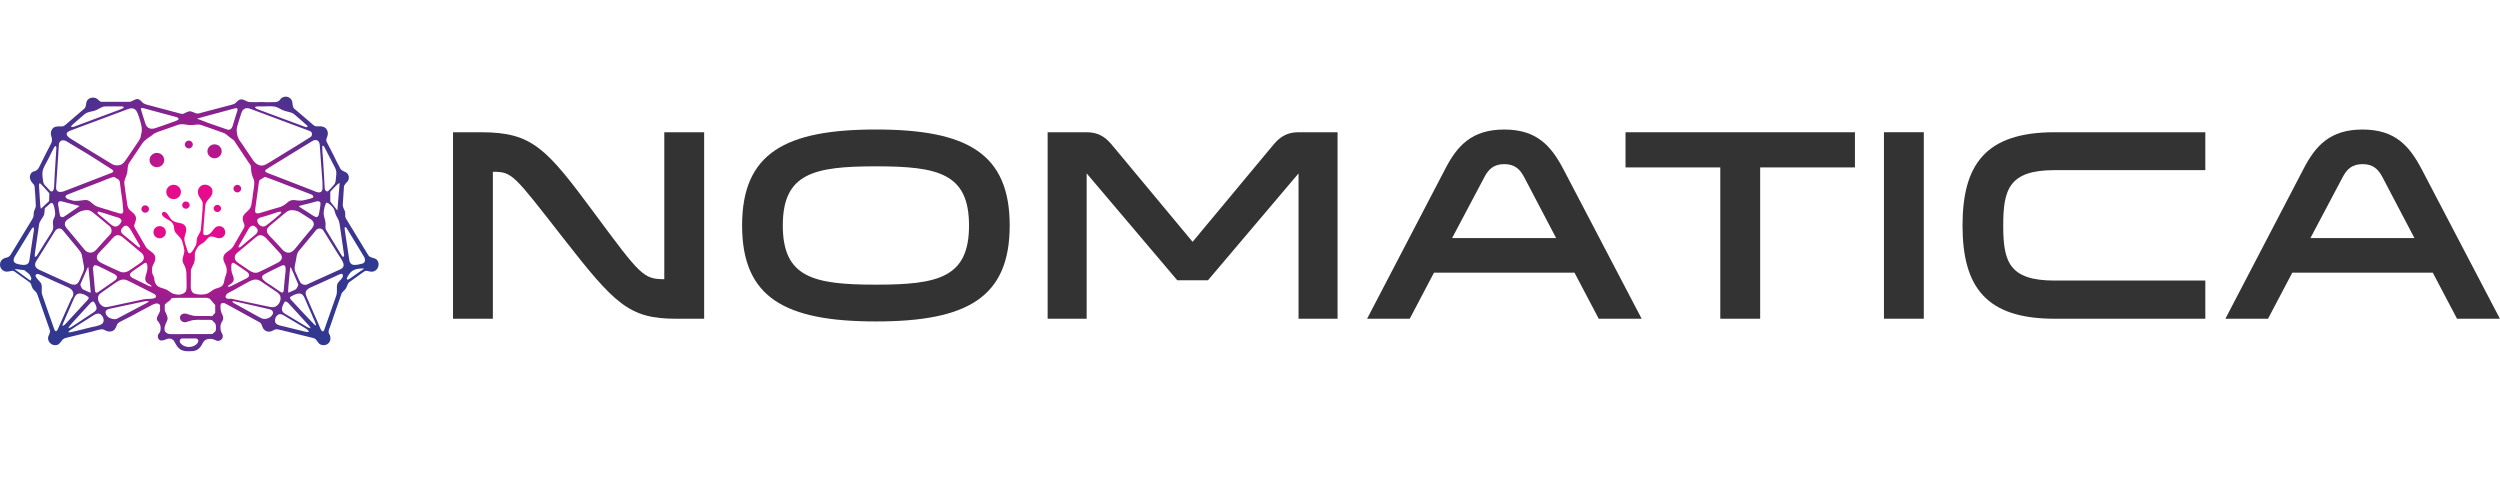
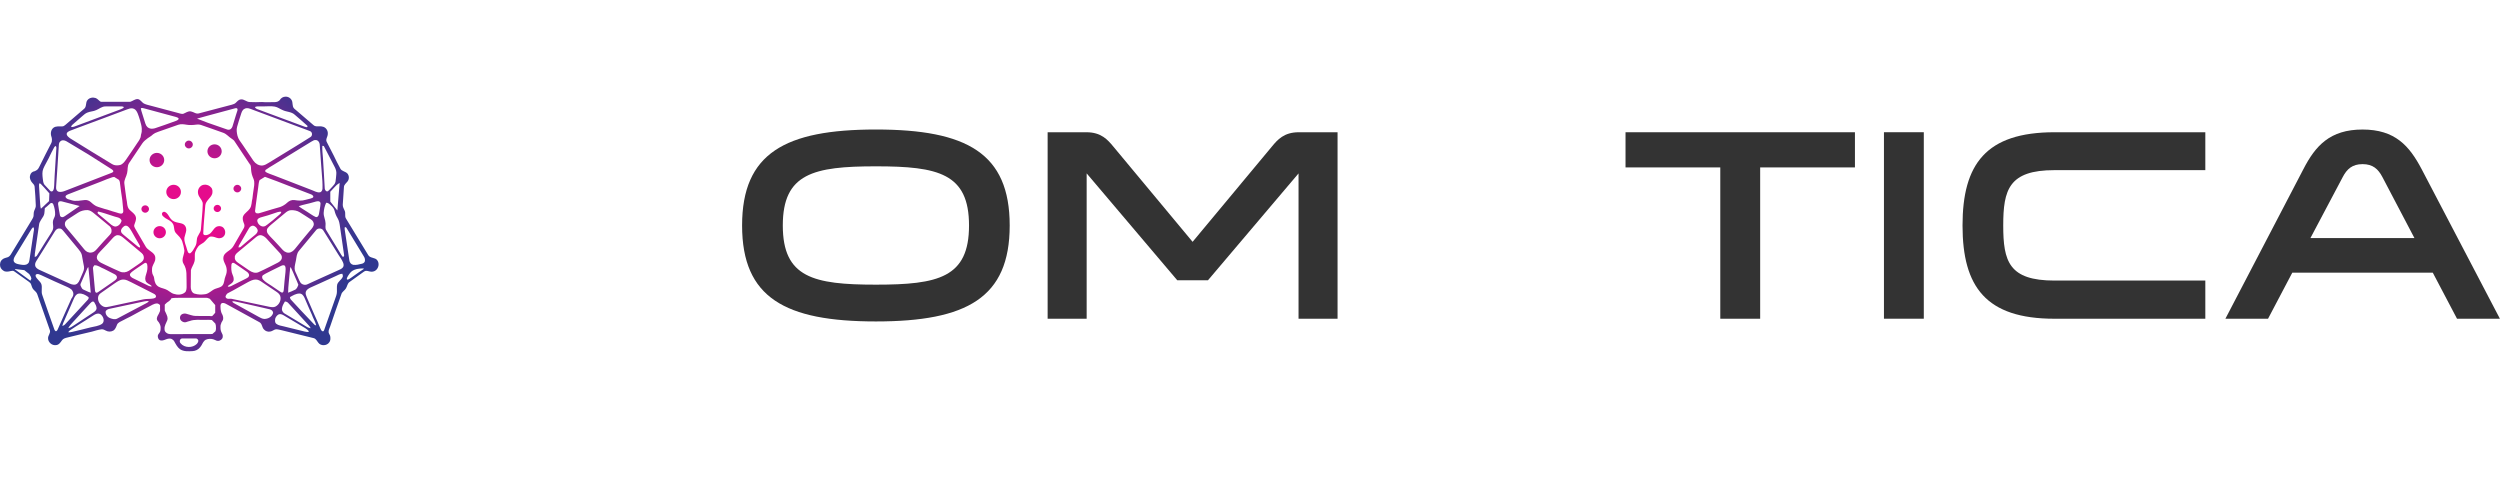
<svg xmlns="http://www.w3.org/2000/svg" width="432" height="85" viewBox="0 0 432 85" fill="none">
  <path d="M37.077 24.941C36.396 24.941 35.844 25.482 35.844 26.148C35.844 26.813 36.396 27.354 37.077 27.354C37.758 27.354 38.31 26.813 38.31 26.148C38.31 25.482 37.758 24.941 37.077 24.941Z" fill="url(#paint0_radial_425_367547)" />
  <path d="M32.627 24.297C32.246 24.297 31.938 24.598 31.938 24.971C31.938 25.344 32.246 25.645 32.627 25.645C33.008 25.645 33.316 25.344 33.316 24.971C33.316 24.598 33.008 24.297 32.627 24.297Z" fill="url(#paint1_radial_425_367547)" />
  <path d="M27.11 26.418C26.41 26.418 25.844 26.972 25.844 27.656C25.844 28.341 26.41 28.895 27.11 28.895C27.81 28.895 28.376 28.341 28.376 27.656C28.376 26.972 27.81 26.418 27.11 26.418Z" fill="url(#paint2_radial_425_367547)" />
  <path d="M41.012 33.245C41.381 33.245 41.681 32.952 41.681 32.591C41.681 32.231 41.381 31.938 41.012 31.938C40.643 31.938 40.344 32.231 40.344 32.591C40.344 32.952 40.643 33.245 41.012 33.245Z" fill="url(#paint3_radial_425_367547)" />
  <path d="M37.561 35.395C37.208 35.395 36.922 35.674 36.922 36.02C36.922 36.365 37.208 36.645 37.561 36.645C37.914 36.645 38.2 36.365 38.2 36.02C38.2 35.674 37.914 35.395 37.561 35.395Z" fill="url(#paint4_radial_425_367547)" />
  <path d="M25.092 35.477C24.73 35.477 24.438 35.763 24.438 36.117C24.438 36.471 24.73 36.757 25.092 36.757C25.454 36.757 25.747 36.471 25.747 36.117C25.747 35.763 25.454 35.477 25.092 35.477Z" fill="url(#paint5_radial_425_367547)" />
  <path d="M26.516 40.122C26.516 40.703 26.997 41.174 27.591 41.174C28.185 41.174 28.667 40.703 28.667 40.122C28.667 39.541 28.185 39.07 27.591 39.07C26.997 39.07 26.516 39.541 26.516 40.122Z" fill="url(#paint6_radial_425_367547)" />
  <path d="M30 31.93C29.301 31.93 28.734 32.484 28.734 33.168C28.734 33.852 29.301 34.406 30 34.406C30.7 34.406 31.267 33.852 31.267 33.168C31.267 32.484 30.7 31.93 30 31.93Z" fill="url(#paint7_radial_425_367547)" />
-   <path d="M32.127 34.809C31.772 34.809 31.484 35.09 31.484 35.437C31.484 35.784 31.772 36.066 32.127 36.066C32.482 36.066 32.771 35.784 32.771 35.437C32.771 35.09 32.484 34.809 32.127 34.809Z" fill="url(#paint8_radial_425_367547)" />
  <path d="M65.2 44.982C64.825 44.45 63.963 44.66 63.629 44.079C62.343 41.97 61.063 39.856 59.775 37.75C59.527 37.338 59.764 36.847 59.565 36.42C59.416 36.098 59.212 35.732 59.229 35.377C59.307 34.36 59.361 33.342 59.432 32.325C59.444 31.907 59.822 31.66 60.054 31.353C60.376 30.952 60.357 30.323 59.998 29.95C59.659 29.622 59.087 29.593 58.833 29.169C58.4 28.414 58.036 27.623 57.65 26.845C57.26 26.074 56.853 25.31 56.465 24.539C56.209 24.087 56.626 23.645 56.64 23.188C56.718 22.603 56.323 21.961 55.699 21.876C55.185 21.719 54.539 22.017 54.13 21.585C53.172 20.752 52.209 19.923 51.238 19.105C50.999 18.907 50.706 18.722 50.626 18.405C50.574 18.215 50.567 18.005 50.534 17.805C50.514 17.192 50.001 16.699 49.367 16.699C48.915 16.699 48.525 16.95 48.33 17.316C48.205 17.428 48.073 17.529 47.91 17.58C47.609 17.673 47.287 17.646 46.975 17.653C46.412 17.646 45.849 17.685 45.288 17.629C44.575 17.673 43.859 17.658 43.144 17.634C42.598 17.616 42.191 17.123 41.635 17.17C41.265 17.202 41.017 17.49 40.776 17.731C40.589 17.936 40.316 18.022 40.054 18.095C38.168 18.597 36.282 19.098 34.392 19.586C33.89 19.762 33.471 19.334 32.996 19.256C32.495 19.147 32.087 19.52 31.643 19.672C31.319 19.715 31.009 19.576 30.701 19.503C29.212 19.11 27.726 18.705 26.234 18.314C25.782 18.177 25.299 18.112 24.876 17.892C24.495 17.695 24.255 17.16 23.789 17.121C23.3 17.102 22.943 17.472 22.491 17.595H17.43C17.087 17.428 16.878 17.052 16.504 16.931C16.031 16.777 15.444 16.886 15.127 17.284C14.744 17.712 15.005 18.419 14.541 18.798C13.473 19.727 12.387 20.636 11.318 21.565C11.153 21.698 10.972 21.849 10.743 21.839C10.242 21.861 9.683 21.759 9.25 22.068C8.791 22.419 8.701 23.055 8.871 23.579C8.876 23.596 8.883 23.613 8.89 23.63C8.943 23.791 9.082 24.302 8.845 24.758C8.162 26.061 7.511 27.379 6.856 28.693C6.732 28.936 6.616 29.202 6.387 29.369C6.269 29.456 6.134 29.52 5.997 29.583C5.59 29.63 5.265 29.937 5.2 30.33C5.181 30.398 5.169 30.467 5.162 30.54C5.152 30.697 5.169 31.141 5.613 31.624C5.788 31.805 5.956 31.99 5.982 32.253C6.07 33.322 6.15 34.392 6.184 35.463C6.222 35.82 6.023 36.13 5.904 36.452C5.791 36.737 5.838 37.045 5.796 37.342C5.748 37.599 5.601 37.828 5.467 38.051C4.352 39.866 3.25 41.69 2.145 43.511C1.936 43.839 1.775 44.242 1.402 44.425C1.066 44.557 0.671 44.584 0.399 44.841C0.029 45.141 -0.072 45.66 0.048 46.1C0.16 46.463 0.465 46.744 0.815 46.893C1.144 46.971 1.492 46.934 1.816 46.847C2.022 46.798 2.266 46.744 2.45 46.883C3.28 47.459 4.095 48.057 4.922 48.641C5.102 48.777 5.304 48.919 5.372 49.143C5.486 49.454 5.557 49.798 5.798 50.046C6.042 50.306 6.361 50.525 6.456 50.886C7.182 52.937 7.89 54.997 8.616 57.049C8.788 57.549 8.284 57.95 8.306 58.443C8.292 59.128 8.968 59.739 9.671 59.636C10.159 59.615 10.447 59.182 10.694 58.829C10.909 58.497 11.32 58.396 11.685 58.311C13.079 57.996 14.456 57.61 15.854 57.315C16.412 57.157 16.966 56.978 17.543 56.902C17.822 56.868 18.069 57.022 18.308 57.139C18.684 57.352 19.18 57.345 19.557 57.139C19.928 56.924 20.065 56.498 20.217 56.129C20.344 55.772 20.73 55.624 21.042 55.46C21.566 55.218 22.055 54.904 22.587 54.675C23.754 54.013 24.953 53.408 26.137 52.773C26.141 52.771 26.144 52.77 26.149 52.766C26.219 52.729 26.286 52.692 26.355 52.654C26.676 52.492 26.918 52.433 27.1 52.434C27.1 52.434 27.104 52.434 27.105 52.434C27.221 52.436 27.311 52.465 27.384 52.509C27.483 52.563 27.611 52.643 27.656 52.734V53.144C27.656 53.356 27.694 53.615 27.623 53.818C27.571 53.967 27.502 54.11 27.426 54.249C27.341 54.403 27.242 54.554 27.178 54.718C27.112 54.882 27.079 55.065 27.126 55.235C27.18 55.436 27.339 55.543 27.447 55.709C27.632 55.999 27.757 56.285 27.758 56.624C27.758 56.878 27.75 57.145 27.635 57.379C27.535 57.581 27.315 57.749 27.277 57.976C27.277 57.976 27.277 57.979 27.277 57.982C27.27 58.026 27.268 58.071 27.27 58.116C27.27 58.23 27.291 58.392 27.377 58.541C27.388 58.558 27.398 58.575 27.409 58.591C27.414 58.599 27.419 58.606 27.426 58.614C27.433 58.624 27.441 58.633 27.448 58.641C27.455 58.65 27.466 58.658 27.473 58.667C27.486 58.68 27.5 58.694 27.514 58.706C27.524 58.714 27.533 58.723 27.544 58.731C27.84 58.946 28.318 58.787 28.522 58.701C28.529 58.697 28.534 58.694 28.54 58.692C29.024 58.474 29.367 58.506 29.399 58.509C29.445 58.516 29.494 58.525 29.542 58.536C29.544 58.536 29.546 58.536 29.549 58.536C29.71 58.57 29.84 58.691 29.93 58.77C29.93 58.77 29.934 58.773 29.936 58.773C29.948 58.784 29.958 58.794 29.968 58.804C29.977 58.812 29.986 58.821 29.993 58.829C29.998 58.836 30.005 58.843 30.01 58.848C30.019 58.856 30.026 58.867 30.032 58.875C30.039 58.884 30.046 58.892 30.052 58.901C30.053 58.904 30.057 58.906 30.058 58.911C30.064 58.917 30.069 58.924 30.072 58.931C30.086 58.953 30.1 58.975 30.114 58.997C30.388 59.488 30.651 60.02 31.127 60.358C31.756 60.764 32.549 60.712 33.268 60.674C33.782 60.656 34.276 60.398 34.588 60C34.778 59.785 34.901 59.529 35.033 59.278C35.059 59.233 35.197 58.987 35.362 58.84C35.426 58.785 35.494 58.741 35.559 58.704C36.029 58.489 36.54 58.565 36.602 58.575C36.605 58.575 36.607 58.575 36.607 58.575C36.793 58.609 37.009 58.667 37.177 58.76C37.537 58.962 37.834 58.963 38.144 58.753C38.149 58.75 38.154 58.746 38.161 58.741C38.164 58.738 38.169 58.736 38.173 58.733C38.176 58.73 38.18 58.728 38.183 58.724C38.386 58.575 38.525 58.347 38.492 58.093C38.509 57.898 38.429 57.73 38.337 57.566C38.331 57.552 38.322 57.538 38.315 57.525C38.254 57.413 38.099 57.084 38.099 56.69V56.287C38.099 56.287 38.147 55.993 38.277 55.714C38.329 55.628 38.383 55.541 38.434 55.453C38.434 55.453 38.434 55.45 38.436 55.45C38.443 55.44 38.45 55.428 38.455 55.417C38.705 55.021 38.5 54.515 38.388 54.294C38.376 54.274 38.364 54.254 38.351 54.235C38.344 54.22 38.334 54.203 38.325 54.184C38.232 53.991 38.099 53.612 38.099 53.012V52.802C38.168 52.014 39.029 52.495 39.029 52.495C40.958 53.556 42.893 54.608 44.821 55.673C45.314 55.921 45.245 56.556 45.598 56.915C45.858 57.223 46.291 57.378 46.693 57.291C47.058 57.245 47.33 56.952 47.691 56.897C48.042 56.902 48.383 57.005 48.726 57.079C50.557 57.515 52.384 57.969 54.21 58.431C54.605 58.531 54.766 58.929 55.001 59.212C55.426 59.824 56.475 59.778 56.884 59.17C57.118 58.895 57.111 58.521 57.078 58.186C57.054 57.871 56.758 57.635 56.785 57.312C56.773 57.012 56.934 56.746 57.031 56.471C57.653 54.594 58.328 52.737 58.976 50.871C59.087 50.413 59.57 50.208 59.789 49.817C60.009 49.451 60.036 48.96 60.428 48.709C61.2 48.158 61.968 47.603 62.738 47.047C62.858 46.964 62.976 46.869 63.116 46.82C63.381 46.761 63.644 46.859 63.902 46.913C64.259 47.011 64.673 46.932 64.955 46.691C65.445 46.281 65.587 45.495 65.192 44.979L65.2 44.982ZM5.365 48.279C5.356 48.301 5.348 48.324 5.334 48.346C5.334 48.346 5.325 48.363 5.32 48.372L5.259 48.507L2.575 46.546C2.585 46.507 2.578 46.517 2.599 46.488L4.198 46.683L5.065 47.366L5.147 47.52C5.155 47.532 5.164 47.542 5.173 47.554C5.252 47.669 5.33 47.801 5.37 47.94C5.382 47.984 5.391 48.028 5.393 48.072L5.429 48.145L5.365 48.279ZM5.873 39.71C5.859 39.812 5.836 39.913 5.822 40.011C5.568 41.66 5.325 43.31 5.084 44.962C5.05 45.185 4.991 45.429 4.79 45.568C4.433 45.875 3.922 45.782 3.496 45.714C3.122 45.639 2.667 45.593 2.436 45.253C2.235 44.94 2.419 44.563 2.58 44.274C3.519 42.725 4.459 41.18 5.408 39.639C5.427 39.607 5.448 39.576 5.469 39.544C5.923 38.888 5.873 39.696 5.873 39.71ZM55.696 25.21C55.76 25.21 55.885 25.214 55.949 25.214C56.584 26.445 57.232 27.672 57.861 28.909C58.06 29.291 58.167 29.727 58.11 30.155C58.053 30.577 58.058 31.006 57.972 31.422C57.901 31.751 57.669 32.012 57.438 32.249C57.177 32.508 56.953 32.808 56.662 33.04C56.361 33.179 56.158 32.849 56.118 32.602C56.053 30.84 55.888 29.083 55.807 27.319C55.75 26.618 55.661 25.912 55.696 25.209V25.21ZM58.692 31.629L58.297 36.369L57.075 34.831V33.361C57.075 33.361 57.075 33.135 57.075 33.133L57.802 32.354C58.332 31.739 58.691 31.629 58.691 31.629H58.692ZM54.638 24.206C55 24.258 55.211 24.611 55.247 24.941C55.41 27.053 55.519 29.173 55.706 31.284C55.729 31.719 55.743 32.158 55.725 32.593C55.712 32.866 55.569 33.193 55.259 33.237C54.776 33.298 54.353 33.02 53.92 32.862C51.75 32.024 49.578 31.189 47.413 30.34C46.892 30.13 46.336 29.984 45.855 29.689C45.855 29.591 45.851 29.491 45.849 29.391C46.326 29.034 46.852 28.749 47.355 28.433C48.801 27.538 50.256 26.662 51.698 25.764C52.403 25.334 53.112 24.907 53.811 24.468C54.059 24.319 54.331 24.138 54.638 24.206ZM50.218 43.596C49.739 43.794 49.192 43.554 48.865 43.196C48.359 42.651 47.869 42.09 47.351 41.555C47.001 41.167 46.598 40.823 46.291 40.398C46.071 40.111 46.036 39.678 46.274 39.39C46.592 38.992 47.02 38.699 47.401 38.363C48.018 37.846 48.636 37.331 49.256 36.818C49.544 36.572 49.871 36.339 50.268 36.322C50.794 36.301 51.342 36.39 51.79 36.674C52.447 37.072 53.082 37.503 53.73 37.914C54.078 38.121 54.305 38.534 54.198 38.932C54.073 39.371 53.699 39.674 53.423 40.023C52.672 40.942 51.894 41.839 51.163 42.775C50.905 43.1 50.628 43.447 50.218 43.594V43.596ZM51.032 47.96C51.2 48.382 51.419 48.783 51.556 49.215C51.418 49.551 51.291 49.973 50.905 50.103C50.534 50.266 50.179 50.464 49.788 50.578C49.791 49.426 49.978 48.28 50.056 47.132C50.081 46.828 50.117 46.527 50.153 46.225C50.178 46.219 50.23 46.205 50.254 46.198C50.545 46.771 50.772 47.374 51.032 47.96ZM39.702 49.175C39.971 49.005 40.231 48.819 40.352 48.519C40.435 48.191 40.347 47.808 40.201 47.508C39.945 46.947 39.938 46.322 39.992 45.721C40.023 45.536 40.137 45.26 40.562 45.521C41.285 46.024 42.025 46.505 42.74 47.018C43.281 47.501 42.943 47.855 42.896 47.899C42.779 47.999 42.638 48.074 42.505 48.147C41.649 48.575 40.787 48.99 39.94 49.432C39.94 49.432 39.794 49.51 39.623 49.531C39.003 49.61 39.706 49.173 39.706 49.173L39.702 49.175ZM41.157 45.421C40.846 45.217 40.534 44.918 40.584 44.516C40.525 44.137 40.794 43.839 41.069 43.615C42.063 42.788 43.068 41.973 44.051 41.133C44.361 40.862 44.743 40.542 45.193 40.662C45.868 40.845 46.241 41.479 46.705 41.939C47.226 42.522 47.76 43.093 48.295 43.664C48.513 43.898 48.743 44.179 48.705 44.518C48.699 44.916 48.359 45.195 48.032 45.375C47.559 45.631 47.072 45.859 46.596 46.107C45.952 46.422 45.314 46.754 44.656 47.04C44.107 47.281 43.495 47.032 43.038 46.713C42.415 46.275 41.789 45.837 41.154 45.419L41.157 45.421ZM48.414 35.77C47.4 36.056 46.388 36.351 45.382 36.666C45.189 36.717 44.997 36.783 44.805 36.839C44.649 36.879 44.09 36.988 44.071 36.456C44.128 35.744 44.282 35.043 44.349 34.333C44.45 33.696 44.514 33.052 44.614 32.415C44.682 31.985 44.68 31.533 44.852 31.124L45.771 30.562C45.787 30.564 45.803 30.565 45.818 30.569C47.204 31.05 48.567 31.602 49.937 32.129C51.215 32.625 52.509 33.088 53.782 33.599C54 33.677 54.309 33.97 54.035 34.167C53.643 34.367 53.19 34.401 52.772 34.535C52.164 34.729 51.517 34.673 50.896 34.574C50.432 34.496 49.968 34.702 49.639 35.012C49.289 35.344 48.872 35.603 48.416 35.768L48.414 35.77ZM48.286 37.089C47.893 37.416 47.51 37.753 47.121 38.084C46.689 38.397 46.301 38.768 45.849 39.053C45.209 39.395 44.453 38.717 44.453 38.079C44.521 37.709 44.923 37.604 45.238 37.516C45.948 37.328 46.65 37.113 47.341 36.866C47.744 36.737 48.149 36.545 48.586 36.584C48.641 36.81 48.43 36.954 48.286 37.091V37.089ZM44.517 39.73C44.608 40.096 44.313 40.394 44.051 40.609C43.225 41.279 42.404 41.953 41.604 42.653C41.504 42.764 41.344 42.737 41.209 42.759C41.228 42.648 41.23 42.529 41.289 42.429C41.861 41.477 42.403 40.508 42.964 39.549C43.109 39.244 43.407 38.968 43.774 39.002C44.129 39.097 44.408 39.393 44.519 39.73H44.517ZM45.505 47.515C45.967 47.205 46.494 46.998 46.982 46.727C47.521 46.461 48.061 46.2 48.598 45.931C48.808 45.826 49.157 45.744 49.277 46.01C49.417 46.334 49.334 46.702 49.327 47.042C49.213 48.038 49.119 49.038 49.041 50.037C49.002 50.212 49.024 50.456 48.83 50.544C48.678 50.593 48.546 50.479 48.423 50.411C47.91 50.066 47.408 49.703 46.89 49.365C46.388 49.032 45.834 48.746 45.441 48.284C45.248 48.07 45.222 47.667 45.503 47.513L45.505 47.515ZM53.101 36.615C52.613 36.276 52.069 36.015 51.619 35.627C52.453 35.331 53.344 35.205 54.189 34.939C54.471 34.85 54.764 34.757 55.065 34.782C55.261 34.802 55.408 35.009 55.384 35.197C55.356 35.81 55.197 36.407 55.11 37.011C55.071 37.269 54.858 37.604 54.547 37.494C54.028 37.267 53.586 36.905 53.101 36.615ZM44.446 18.392C44.81 18.375 45.176 18.383 45.541 18.387C46.192 18.383 46.85 18.307 47.496 18.424C47.987 18.515 48.382 18.834 48.834 19.02C49.513 19.355 50.37 19.291 50.941 19.833C51.646 20.45 52.374 21.046 53.056 21.685C53.183 21.753 53.16 21.941 53.023 21.981C52.746 21.953 52.492 21.834 52.232 21.742C49.632 20.765 47.029 19.794 44.417 18.84C44.417 18.84 43.625 18.458 44.445 18.393L44.446 18.392ZM42.236 18.812C42.711 18.527 43.251 18.808 43.712 18.976C46.469 20.009 49.227 21.043 51.988 22.068C52.514 22.276 53.058 22.439 53.578 22.662C54.004 22.82 54.026 23.479 53.638 23.692C52.866 24.202 52.059 24.66 51.283 25.163C49.693 26.118 48.117 27.094 46.539 28.068C46.151 28.297 45.759 28.581 45.292 28.607C44.68 28.622 44.129 28.263 43.793 27.784C43.168 26.882 42.574 25.959 41.952 25.054C41.602 24.544 41.178 24.058 41.031 23.448C40.916 22.944 40.828 22.412 40.974 21.905C41.171 21.221 41.37 20.538 41.602 19.864C41.729 19.476 41.831 19.013 42.238 18.813L42.236 18.812ZM43.319 28.607L43.113 28.138C43.199 28.287 43.272 28.443 43.319 28.607ZM35.927 19.977C37.487 19.559 39.049 19.149 40.606 18.717C41.149 18.568 41.05 19.018 41.034 19.076C40.948 19.347 40.842 19.611 40.771 19.887C40.582 20.501 40.395 21.112 40.21 21.726C40.21 21.726 40.21 21.729 40.208 21.736C40.196 21.775 40.184 21.814 40.173 21.851C40.09 22.083 39.851 22.539 39.29 22.391C39.233 22.371 39.178 22.352 39.122 22.332C39.12 22.332 39.119 22.332 39.115 22.33C38.029 21.951 36.943 21.575 35.856 21.197H35.861L34.049 20.499L35.927 19.976V19.977ZM24.39 18.688C24.538 18.619 24.7 18.678 24.85 18.712C26.686 19.215 28.527 19.693 30.362 20.201C30.419 20.221 30.481 20.24 30.542 20.26C31.186 20.491 30.71 20.748 30.601 20.801C30.53 20.834 30.457 20.863 30.393 20.894C29.748 21.131 29.101 21.363 28.451 21.59L26.825 22.146C26.8 22.154 26.776 22.163 26.752 22.169C26.475 22.252 25.469 22.473 25.12 21.358L24.793 20.318C24.752 20.174 24.706 20.03 24.658 19.889L24.422 19.139C24.388 19.012 24.358 18.885 24.338 18.754L24.388 18.69L24.39 18.688ZM12.302 21.844C12.328 21.744 12.465 21.604 12.522 21.548C13.088 21.048 13.668 20.565 14.229 20.06C14.484 19.84 14.739 19.606 15.056 19.471C15.56 19.245 16.142 19.266 16.64 19.022C17.162 18.802 17.621 18.38 18.222 18.392C19.164 18.381 20.11 18.373 21.052 18.385C21.121 18.392 21.21 18.404 21.279 18.429C21.286 18.432 21.293 18.434 21.3 18.437C21.383 18.473 21.424 18.53 21.34 18.625C21.336 18.631 21.216 18.751 20.841 18.89C18.279 19.842 15.721 20.806 13.159 21.756C13.038 21.803 12.915 21.849 12.792 21.888C12.442 21.988 12.317 21.964 12.3 21.893C12.3 21.876 12.3 21.859 12.303 21.843L12.302 21.844ZM11.992 22.637C12.411 22.459 12.844 22.313 13.268 22.149C16.159 21.058 19.067 20.011 21.954 18.908C22.266 18.793 22.602 18.663 22.942 18.734C23.297 18.802 23.558 19.091 23.698 19.403C23.731 19.395 24.185 20.58 24.396 21.558C24.445 21.744 24.474 21.931 24.488 22.113C24.495 22.176 24.499 22.237 24.502 22.295H24.5C24.506 22.462 24.5 22.625 24.487 22.779C24.469 22.977 24.396 23.123 24.365 23.281C24.336 23.433 24.336 23.614 24.286 23.747C24.166 24.055 24.017 24.285 23.963 24.365C23.88 24.485 23.794 24.604 23.716 24.724C23.106 25.637 22.503 26.552 21.873 27.45C21.582 27.868 21.277 28.349 20.756 28.512C20.293 28.617 19.768 28.617 19.36 28.351C18.161 27.616 16.961 26.881 15.757 26.156C14.657 25.475 13.557 24.794 12.458 24.113C12.458 24.113 12.454 24.111 12.449 24.108C12.324 24.031 12.201 23.953 12.077 23.877C11.649 23.572 11.119 23.033 11.995 22.64L11.992 22.637ZM25.259 48.717C25.269 48.729 25.28 48.743 25.29 48.755C25.424 48.902 25.59 49.011 25.765 49.107C25.796 49.124 25.825 49.139 25.857 49.156C25.938 49.207 26.038 49.276 26.061 49.293C26.16 49.37 26.203 49.422 26.21 49.453C26.21 49.458 26.21 49.463 26.21 49.468C26.201 49.509 26.11 49.505 26.009 49.49C25.794 49.449 25.642 49.375 25.619 49.365C25.488 49.298 25.358 49.227 25.224 49.168C24.455 48.783 23.671 48.429 22.907 48.036C22.739 47.943 22.361 47.687 22.472 47.343C22.502 47.279 22.576 47.164 22.762 47.001C23.361 46.519 24.033 46.122 24.66 45.675C24.836 45.568 25.006 45.392 25.231 45.416C25.469 45.544 25.46 45.853 25.477 46.083C25.515 46.668 25.308 47.22 25.143 47.772C25.004 48.323 25.212 48.653 25.259 48.717ZM24.797 44.838C24.648 45.224 24.251 45.426 23.931 45.66C23.368 46.034 22.824 46.439 22.252 46.8C21.805 47.074 21.229 47.162 20.74 46.94C19.923 46.595 19.126 46.203 18.322 45.829C17.77 45.534 17.046 45.344 16.77 44.738C16.573 44.054 17.241 43.589 17.635 43.13C18.246 42.487 18.866 41.851 19.446 41.18C19.687 40.923 19.976 40.623 20.364 40.638C20.752 40.632 21.068 40.887 21.352 41.113C22.393 41.982 23.437 42.847 24.473 43.722C24.803 43.983 24.959 44.447 24.797 44.838ZM10.636 34.789L13.76 35.6L11.351 37.248C11.351 37.248 11.353 37.248 11.356 37.247C11.261 37.308 11.167 37.369 11.072 37.431C10.845 37.606 10.454 37.541 10.369 37.25C10.225 36.618 10.151 35.973 10.045 35.333C10.045 35.333 9.908 34.653 10.634 34.79L10.636 34.789ZM20.525 36.844C20.451 36.82 20.377 36.794 20.302 36.771C20.179 36.73 20.056 36.691 19.931 36.659C19.304 36.503 18.71 36.242 18.078 36.103C17.704 35.973 17.326 35.851 16.944 35.744C16.443 35.598 16.053 35.246 15.674 34.912C15.404 34.672 15.035 34.528 14.666 34.565C13.978 34.633 13.04 34.838 12.369 34.606C12.274 34.574 12.179 34.543 12.084 34.514C11.997 34.487 11.909 34.462 11.82 34.436C11.82 34.436 11.786 34.424 11.729 34.407C11.709 34.399 11.69 34.391 11.671 34.38C11.6 34.343 10.889 33.948 11.722 33.594C13.589 32.862 15.65 32.066 17.51 31.355C18.139 31.092 18.771 30.84 19.417 30.625C19.535 30.591 19.64 30.574 19.737 30.572C19.933 30.696 20.319 30.941 20.565 31.092C20.669 31.285 20.706 31.458 20.706 31.458C20.825 32.505 20.981 33.549 21.135 34.592C21.182 35.156 21.258 35.719 21.294 36.285C21.391 37.091 20.825 36.92 20.527 36.845L20.525 36.844ZM21.014 38.16C20.872 38.648 20.47 39.124 19.918 39.148C19.661 39.122 19.431 38.988 19.228 38.841C18.508 38.207 17.751 37.616 17.018 36.996C16.859 36.896 16.781 36.664 16.978 36.554C17.363 36.625 17.727 36.769 18.104 36.867C18.858 37.089 19.588 37.381 20.352 37.57C20.652 37.643 20.939 37.858 21.014 38.162V38.16ZM11.223 38.605C11.23 38.218 11.585 37.979 11.884 37.787C12.428 37.453 12.955 37.094 13.49 36.749C13.963 36.434 14.545 36.291 15.113 36.301C15.511 36.324 15.854 36.552 16.152 36.791C17.106 37.57 18.043 38.37 19.001 39.144C19.265 39.425 19.344 39.842 19.232 40.203C19.098 40.484 18.856 40.696 18.65 40.926C18.116 41.504 17.567 42.068 17.063 42.671C16.713 43.052 16.382 43.557 15.819 43.632C15.345 43.728 14.864 43.486 14.583 43.115C13.575 41.897 12.575 40.67 11.55 39.466C11.341 39.227 11.159 38.934 11.219 38.605H11.223ZM15.109 46.332C15.144 46.259 15.198 46.202 15.269 46.161C15.43 47.628 15.56 49.102 15.679 50.574C15.238 50.466 14.853 50.217 14.436 50.051C14.153 49.952 14.072 49.641 13.945 49.405C13.809 49.175 13.982 48.936 14.069 48.724C14.422 47.93 14.777 47.135 15.111 46.334L15.109 46.332ZM15.832 52.19C15.963 52.072 16.213 52.067 16.296 52.243C16.485 52.541 16.66 52.87 16.686 53.227C16.713 53.569 16.415 53.808 16.157 53.984C15.071 54.679 13.895 55.504 12.809 56.199C12.496 56.41 12.177 56.634 11.794 56.712C11.973 56.322 12.395 55.907 12.674 55.59C13.564 54.616 14.46 53.647 15.347 52.671C15.503 52.504 15.65 52.329 15.832 52.189V52.19ZM16.585 50.571C16.488 50.486 16.426 50.366 16.419 50.24C16.313 48.941 16.169 47.643 16.064 46.344C16.046 46.148 16.202 46 16.296 45.843C16.938 45.787 17.425 46.268 17.998 46.463C18.582 46.776 19.176 47.066 19.767 47.366C20.013 47.479 20.248 47.704 20.207 47.994C20.108 48.353 19.741 48.531 19.462 48.743C18.653 49.298 17.839 49.847 17.039 50.415C16.905 50.501 16.758 50.627 16.583 50.571H16.585ZM24.196 42.775C24.062 42.744 23.927 42.709 23.825 42.615C23.004 41.936 22.183 41.257 21.358 40.582C21.175 40.415 20.934 40.242 20.915 39.974C20.865 39.612 21.152 39.319 21.417 39.11C21.62 38.934 21.93 38.971 22.124 39.141C22.38 39.361 22.55 39.657 22.723 39.942C23.137 40.669 23.539 41.402 23.972 42.117C24.083 42.321 24.255 42.527 24.197 42.775H24.196ZM10.426 24.433C10.698 24.15 11.157 24.224 11.465 24.404C12.743 25.163 14.015 25.934 15.29 26.699C16.616 27.535 17.933 28.39 19.261 29.224C19.287 29.244 19.317 29.264 19.348 29.285C19.424 29.337 19.729 29.564 19.49 29.756C19.424 29.801 19.346 29.835 19.275 29.871C16.585 30.926 13.878 31.941 11.19 32.998C11.19 32.998 9.775 33.608 9.693 32.497C9.693 32.38 9.704 32.263 9.705 32.153C9.854 29.838 10.036 27.526 10.161 25.21C10.168 24.936 10.191 24.622 10.424 24.431L10.426 24.433ZM7.485 29.146C7.74 28.524 8.119 27.96 8.408 27.353C8.717 26.699 9.035 26.049 9.387 25.415C9.505 25.248 9.586 25.224 9.641 25.254C9.737 25.322 9.742 25.524 9.74 25.58C9.624 27.735 9.44 29.886 9.364 32.042C9.337 32.349 9.34 32.686 9.163 32.952C9.058 33.123 8.793 33.129 8.67 32.973C8.33 32.622 8.003 32.261 7.67 31.904C7.447 31.592 7.437 31.201 7.388 30.838C7.324 30.277 7.26 29.681 7.485 29.144V29.146ZM6.78 31.699C6.886 31.672 6.972 31.71 7.047 31.777C7.149 31.865 7.234 31.998 7.326 32.078C7.532 32.312 7.733 32.483 7.927 32.735L8.531 33.413L8.477 34.751L7.823 35.361C7.743 35.449 7.658 35.532 7.568 35.609C7.404 35.764 7.239 35.919 7.068 36.066C6.929 35.646 6.964 35.199 6.91 34.765C6.881 34.091 6.813 33.416 6.784 32.742C6.77 32.4 6.711 32.041 6.778 31.699H6.78ZM6.025 43.827C6.266 42.127 6.515 40.428 6.765 38.731C6.815 38.334 7.284 37.718 7.489 37.37C7.677 37.042 7.676 36.772 7.705 36.486L7.743 35.974L8.109 35.676L8.751 35.102C8.933 35.021 9.15 35.122 9.21 35.31C9.425 35.858 9.544 36.495 9.524 37.079C9.518 37.474 9.233 37.779 9.162 38.162C9.085 38.556 9.221 38.975 9.193 39.375C9.165 39.729 8.971 40.042 8.784 40.339C8.171 41.274 7.587 42.229 6.998 43.181C6.778 43.501 6.598 43.847 6.383 44.172C6.306 44.311 6.144 44.358 5.999 44.403C5.995 44.209 5.999 44.018 6.021 43.828L6.025 43.827ZM6.273 45.107C6.614 44.557 6.964 44.01 7.31 43.462C8.02 42.314 8.746 41.175 9.453 40.025C9.615 39.756 9.861 39.463 10.22 39.491C10.632 39.435 10.866 39.824 11.096 40.086C11.895 41.074 12.709 42.05 13.525 43.022C13.784 43.33 14.041 43.662 14.141 44.059C14.247 44.496 14.278 44.946 14.382 45.385C14.465 45.809 14.607 46.249 14.477 46.678C14.334 47.154 14.081 47.587 13.907 48.053C13.731 48.468 13.561 48.977 13.092 49.154C12.627 49.29 12.163 49.066 11.751 48.877C10.107 48.121 8.457 47.383 6.811 46.632C6.529 46.498 6.241 46.313 6.112 46.024C5.997 45.714 6.101 45.378 6.273 45.111V45.107ZM9.965 56.944C9.666 57.54 9.44 57.049 9.402 56.958C8.673 54.964 7.999 52.951 7.296 50.949C7.08 50.344 7.346 49.688 7.144 49.083C6.926 48.556 6.351 48.257 6.153 47.718C6.153 47.62 6.129 47.46 6.248 47.42C6.529 47.24 6.848 47.442 7.114 47.547C8.604 48.241 10.095 48.934 11.605 49.585C11.839 49.695 12.085 49.807 12.283 49.974C12.283 49.974 12.293 49.983 12.298 49.988C12.342 50.025 12.383 50.066 12.421 50.11C12.449 50.145 12.473 50.183 12.494 50.22C12.963 50.904 12.392 51.525 12.354 51.574C11.533 53.352 10.767 55.155 9.965 56.942V56.944ZM11.238 56.053C11.138 56.178 10.92 56.287 10.764 56.326C10.802 56.163 10.845 56.004 10.909 55.851C11.524 54.408 12.21 52.929 12.818 51.484C12.979 51.155 13.213 50.777 13.618 50.73C14.207 50.664 14.765 50.965 15.225 51.296C15.449 51.448 15.262 51.708 15.125 51.848C14.198 52.846 13.272 53.842 12.354 54.848C11.98 55.248 11.602 55.645 11.24 56.054L11.238 56.053ZM17.636 55.956C17.055 56.358 16.32 56.409 15.648 56.573C14.593 56.856 13.528 57.095 12.468 57.352C12.25 57.41 12.023 57.437 11.796 57.411C11.876 57.281 11.964 57.152 12.099 57.074C12.468 56.837 12.835 56.598 13.199 56.354C14.249 55.719 15.269 55.041 16.306 54.391C16.647 54.172 17.165 54.074 17.475 54.396C17.896 54.77 18.13 55.55 17.638 55.956H17.636ZM25.001 52.543C24.109 53.015 23.215 53.481 22.322 53.956C21.632 54.308 20.951 54.675 20.273 55.043C19.883 55.265 19.412 55.123 19.024 54.974C18.547 54.794 18.17 54.296 18.26 53.784C18.38 53.551 18.641 53.43 18.889 53.371C20.9 52.939 22.914 52.527 24.921 52.082C25.186 52.021 25.46 52.016 25.732 52.031C25.562 52.289 25.262 52.4 25.001 52.544V52.543ZM26.948 51.304C26.88 51.496 26.655 51.531 26.482 51.58C25.976 51.687 25.231 51.616 24.729 51.741C22.8 52.153 20.867 52.543 18.941 52.971C18.608 53.042 18.25 53.13 17.921 52.997C17.266 52.729 16.836 51.997 16.956 51.309C17.003 51.021 17.207 50.791 17.442 50.628C18.187 50.095 18.941 49.573 19.691 49.048C20.172 48.736 20.648 48.335 21.251 48.304C21.75 48.274 22.19 48.54 22.621 48.746C23.868 49.353 25.353 50.147 26.596 50.766C26.799 50.862 27.014 51.059 26.948 51.304ZM34.009 59.431C33.273 60.158 31.875 60.139 31.21 59.326C30.964 59.072 31.039 58.552 31.434 58.492C31.451 58.492 31.468 58.491 31.486 58.489H33.924C34.032 58.519 34.125 58.575 34.191 58.68C34.394 58.926 34.179 59.231 34.009 59.431ZM37.22 57.261C37.051 57.378 36.874 57.589 36.699 57.71C36.609 57.72 36.391 57.725 36.304 57.728C34.255 57.713 32.206 57.728 30.157 57.74C29.818 57.738 29.473 57.766 29.139 57.696C28.763 57.615 28.403 57.273 28.437 56.885C28.368 56.346 28.714 55.821 28.905 55.341C29.057 54.879 28.857 54.533 28.671 54.101C28.671 54.101 28.669 54.098 28.666 54.093C28.65 54.057 28.635 54.023 28.619 53.988C28.591 53.92 28.501 53.769 28.47 53.656V52.661C28.515 52.548 28.727 52.439 28.791 52.336C28.796 52.328 28.803 52.319 28.808 52.311C29.539 51.889 29.61 51.545 29.612 51.543C29.932 51.469 30.545 51.465 30.869 51.464C32.383 51.467 33.983 51.464 35.497 51.464C35.769 51.438 36.024 51.508 36.254 51.628L37.189 52.719V54.04C37.189 54.04 36.801 54.51 36.682 54.606C36.533 54.665 36.342 54.608 36.183 54.603C35.39 54.603 34.596 54.609 33.803 54.598C33.538 54.596 33.28 54.533 33.027 54.46C32.769 54.386 32.514 54.313 32.258 54.235C32.206 54.22 32.154 54.205 32.1 54.194C31.863 54.149 31.545 54.206 31.354 54.359C31.207 54.477 31.12 54.659 31.103 54.842C31.08 55.08 31.172 55.294 31.352 55.451C31.557 55.631 31.844 55.745 32.12 55.675C32.234 55.646 32.338 55.589 32.452 55.563C32.573 55.536 32.693 55.497 32.812 55.463C33.616 55.165 34.486 55.299 35.322 55.272C35.708 55.285 36.238 55.233 36.618 55.306L37.217 55.922C37.262 56.036 37.291 56.156 37.303 56.273C37.331 56.595 37.359 56.958 37.224 57.259L37.22 57.261ZM38.448 49.321C38.169 49.68 37.62 49.736 37.217 49.902C36.593 50.125 36.159 50.728 35.488 50.833C34.861 50.938 34.202 50.925 33.593 50.733C33.14 50.589 32.946 50.003 32.961 49.57C32.97 48.606 32.972 47.642 32.989 46.678C33.121 46.159 33.467 45.722 33.599 45.204C33.763 44.647 33.554 44.048 33.756 43.498C33.874 43.178 34.039 42.873 34.248 42.602C34.484 42.295 34.86 42.153 35.163 41.928C35.549 41.643 35.783 41.199 36.186 40.937C36.588 40.782 37.021 40.94 37.402 41.079C37.787 41.226 38.261 41.197 38.577 40.918C39.108 40.486 38.99 39.575 38.433 39.215C38.13 39.044 37.736 39.027 37.421 39.176C36.798 39.508 36.625 40.347 35.916 40.562C35.653 40.665 35.144 40.725 35.121 40.337C35.171 38.722 35.358 37.113 35.474 35.502C35.554 34.672 36.415 34.25 36.671 33.501C36.753 33.118 36.76 32.651 36.443 32.363C35.992 31.826 35.029 31.729 34.553 32.28C34.11 32.729 34.106 33.469 34.434 33.982C34.664 34.401 35.076 34.773 35.036 35.287C35.003 36.732 34.811 38.168 34.719 39.608C34.679 40.269 34.044 40.721 34.02 41.385C33.985 41.806 33.954 42.243 33.722 42.609C33.481 43.01 33.283 43.462 32.897 43.754C32.528 43.886 32.416 43.434 32.34 43.179C32.168 42.443 31.782 41.824 31.867 41.055C31.933 40.681 32.139 40.22 32.177 39.842C32.199 39.581 32.182 38.904 31.453 38.638C31.011 38.497 30.481 38.467 30.072 38.265C29.606 38.041 29.407 37.699 29.142 37.274C29.125 37.247 29.106 37.218 29.088 37.191C29.075 37.169 29.059 37.148 29.045 37.127C28.931 36.962 28.63 36.535 28.262 36.606C27.8 36.786 28.056 37.218 28.061 37.227C28.075 37.248 28.089 37.27 28.105 37.289C28.219 37.42 28.385 37.562 28.605 37.708C29.071 37.999 29.525 38.153 29.835 38.611C30.209 39.129 29.958 39.83 30.422 40.303C30.822 40.725 31.3 41.155 31.491 41.724C31.655 42.239 31.797 42.766 31.863 43.301C31.846 44.066 31.261 44.865 31.725 45.599C32.036 46.083 32.182 46.641 32.215 47.208C32.248 47.967 32.229 48.726 32.246 49.485C32.246 49.82 32.241 50.308 31.946 50.539C31.416 50.984 30.64 50.984 30.008 50.774C29.494 50.62 29.096 50.151 28.591 49.973C28.094 49.776 27.506 49.722 27.119 49.322C26.896 49.105 26.792 48.831 26.712 48.545C26.641 48.285 26.66 48.018 26.561 47.774C26.494 47.608 26.367 47.438 26.328 47.266C26.265 46.996 26.239 46.718 26.271 46.441C26.286 45.917 26.655 45.5 26.8 45.014C26.858 44.684 26.878 44.306 26.674 44.016C26.283 43.44 25.526 43.222 25.174 42.61C24.558 41.584 23.972 40.54 23.366 39.507C23.271 39.314 23.129 39.102 23.201 38.878C23.328 38.426 23.608 37.972 23.468 37.489C23.338 36.954 22.812 36.676 22.448 36.307C21.871 35.795 22.015 34.963 21.828 34.289C21.729 33.435 21.575 32.586 21.488 31.731C21.407 31.08 21.843 30.531 21.963 29.915C22.115 29.335 21.961 28.676 22.323 28.158C23.066 27.031 23.814 25.907 24.58 24.794C24.835 24.412 25.195 24.135 25.559 23.86C25.747 23.716 25.974 23.621 26.151 23.465C26.357 23.289 26.555 23.105 26.8 22.989C26.974 22.908 27.152 22.839 27.332 22.774C28.489 22.368 29.646 21.959 30.805 21.559C31.25 21.402 31.732 21.468 32.189 21.544C32.754 21.644 33.334 21.614 33.9 21.538C34.202 21.492 34.513 21.509 34.801 21.617C36.062 22.068 37.335 22.486 38.59 22.95C39.167 23.155 39.533 23.664 40.042 23.974C40.193 24.069 40.329 24.18 40.454 24.304C40.492 24.385 43.319 28.61 43.321 28.614C43.35 28.719 43.367 28.827 43.369 28.937C43.38 29.462 43.444 29.993 43.636 30.489C43.743 30.78 43.903 31.06 43.927 31.377C43.968 31.846 43.903 32.319 43.818 32.781C43.722 33.284 43.691 33.796 43.618 34.303C43.459 34.873 43.53 35.514 43.187 36.025C42.868 36.518 42.287 36.798 42.027 37.333C41.838 37.774 42.001 38.253 42.177 38.67C42.3 38.936 42.243 39.239 42.096 39.481C41.525 40.464 40.949 41.443 40.39 42.432C40.194 42.805 39.877 43.096 39.527 43.328C39.136 43.608 38.674 43.923 38.608 44.435C38.486 45.133 39.051 45.683 39.143 46.346C39.249 46.813 39.148 47.294 38.963 47.73C38.734 48.245 38.809 48.867 38.448 49.327V49.321ZM40.014 51.638C40.014 51.638 39.902 51.631 39.756 51.621C39.727 51.619 39.391 51.677 39.204 51.58C39.037 51.484 38.869 51.308 39.048 51.033C39.077 50.993 39.198 50.745 39.391 50.649C39.413 50.639 39.436 50.628 39.46 50.617C40.549 50.071 41.791 49.31 42.853 48.75C43.279 48.531 43.726 48.285 44.223 48.304C44.656 48.309 45.023 48.565 45.361 48.8C45.768 49.093 46.187 49.368 46.61 49.641C46.984 49.891 47.356 50.147 47.734 50.393C48.013 50.576 48.288 50.8 48.414 51.115C48.652 51.816 48.269 52.627 47.614 52.97C47.287 53.142 46.902 53.075 46.554 53.015C44.386 52.551 42.184 52.106 40.014 51.635V51.638ZM45.652 55.113C45.285 55.087 44.962 54.889 44.646 54.721C43.239 53.93 41.831 53.144 40.411 52.377C40.411 52.377 39.699 51.938 40.593 52.085C40.852 52.138 41.109 52.204 41.369 52.256C43.132 52.656 44.897 53.042 46.655 53.461C46.937 53.534 47.209 53.789 47.192 54.091C47.01 54.743 46.312 55.124 45.652 55.113ZM52.613 57.286C52.516 57.261 52.417 57.234 52.32 57.21C51.234 56.929 50.143 56.671 49.054 56.405C48.612 56.283 48.113 56.254 47.749 55.953C47.46 55.729 47.505 55.321 47.573 55.008C47.685 54.723 47.893 54.454 48.177 54.316C48.454 54.225 48.733 54.327 48.977 54.464L48.983 54.467C49.024 54.491 49.064 54.515 49.102 54.538C49.102 54.538 49.105 54.538 49.107 54.542L52.769 56.719H52.767C52.767 56.719 54.201 57.654 52.615 57.286H52.613ZM52.784 56.354L53.138 56.551C53.018 56.488 52.9 56.422 52.784 56.354ZM53.155 56.561L49.105 54.127C48.884 53.961 48.704 53.684 48.711 53.398C48.735 52.92 48.993 52.495 49.237 52.097C49.459 52.112 49.67 52.192 49.816 52.363C50.354 52.927 50.865 53.519 51.399 54.089C52.059 54.819 52.725 55.543 53.391 56.268C53.515 56.398 53.612 56.554 53.685 56.72C53.508 56.656 53.321 56.647 53.155 56.563V56.561ZM54.173 55.936C53.475 55.185 52.764 54.45 52.057 53.706C51.468 53.075 50.891 52.433 50.297 51.804C50.164 51.684 50.122 51.511 50.098 51.343C50.616 51.055 51.158 50.71 51.775 50.721C52.225 50.732 52.486 51.152 52.644 51.511C53.054 52.466 53.456 53.425 53.891 54.371C54.109 54.992 54.473 55.563 54.634 56.205C54.423 56.261 54.307 56.053 54.173 55.936ZM59.212 47.867C58.985 48.365 58.413 48.643 58.263 49.183C58.178 49.597 58.242 50.022 58.221 50.44C58.211 50.883 58.034 51.296 57.887 51.708C57.262 53.471 56.65 55.241 56.025 57.007C55.983 57.12 55.926 57.239 55.791 57.264C55.528 57.203 55.44 56.93 55.341 56.717C55.014 55.916 54.665 55.121 54.302 54.333C53.87 53.336 53.437 52.339 53.003 51.343C52.89 51.059 52.757 50.749 52.838 50.44C52.949 50.078 53.295 49.861 53.621 49.7C54.191 49.426 54.776 49.187 55.349 48.924C56.231 48.512 57.118 48.111 58.006 47.711C58.377 47.545 58.736 47.315 59.158 47.306C59.207 47.486 59.3 47.682 59.214 47.867H59.212ZM59.267 46.183C59.063 46.468 58.708 46.581 58.4 46.727C57.276 47.228 56.155 47.738 55.034 48.246C54.399 48.541 53.76 48.831 53.12 49.124C52.694 49.332 52.124 49.176 51.885 48.772C51.633 48.357 51.48 47.894 51.269 47.459C51.129 47.127 50.922 46.805 50.914 46.435C50.886 45.931 51.068 45.448 51.144 44.955C51.246 44.404 51.269 43.796 51.657 43.347C52.649 42.166 53.616 40.967 54.608 39.786C54.894 39.368 55.613 39.386 55.869 39.827C56.77 41.23 57.62 42.664 58.516 44.071C58.8 44.487 59.092 44.906 59.283 45.373C59.394 45.629 59.434 45.941 59.269 46.181L59.267 46.183ZM59.267 44.426C59.174 44.309 59.078 44.194 58.992 44.074C58.107 42.646 57.239 41.208 56.373 39.769C56.145 39.412 56.283 38.985 56.259 38.594C56.242 37.972 55.9 37.398 55.933 36.771C55.964 36.173 56.108 35.58 56.363 35.034C56.707 35.016 56.946 35.273 57.177 35.485C57.473 35.741 57.734 36.056 57.818 36.444C57.918 36.886 58.093 37.303 58.328 37.692C58.606 38.145 58.684 38.673 58.753 39.187C58.981 40.82 59.227 42.449 59.46 44.082C59.506 44.238 59.37 44.335 59.271 44.43L59.267 44.426ZM62.873 46.471C62.873 46.471 62.87 46.473 62.868 46.474C62.849 46.49 62.825 46.503 62.813 46.508C62.181 46.898 61.706 47.281 61.093 47.696C60.868 47.847 60.658 48.023 60.424 48.162C60.424 48.162 60.268 48.265 60.142 48.302C60.14 48.302 60.137 48.306 60.133 48.306C59.939 48.357 59.704 48.24 60.39 47.308C60.421 47.262 60.456 47.217 60.492 47.171C60.495 47.167 60.497 47.164 60.499 47.161C60.736 46.871 61.056 46.649 61.574 46.512C61.656 46.49 61.742 46.473 61.832 46.459C62.127 46.402 62.382 46.402 62.523 46.393C62.523 46.393 62.527 46.393 62.53 46.393C62.6 46.388 62.653 46.388 62.695 46.393C62.906 46.4 62.906 46.441 62.872 46.473L62.873 46.471ZM63.041 45.178C62.962 45.38 62.766 45.524 62.553 45.568C62.059 45.692 61.55 45.829 61.037 45.763C60.667 45.69 60.404 45.351 60.367 44.994C60.078 43.24 59.868 41.477 59.574 39.725C59.553 39.585 59.544 39.442 59.562 39.303C59.721 39.137 59.873 39.37 59.946 39.496C60.914 41.104 61.895 42.703 62.868 44.308C63.038 44.562 63.118 44.879 63.041 45.178Z" fill="url(#paint9_radial_425_367547)" />
-   <path d="M85.167 55.077H78.281V22.852H83.145C92.006 22.852 94.418 25.631 102.749 36.891C110.599 47.493 111.18 48.244 114.743 48.244H114.79V22.852H121.676V55.077H116.812C108.672 55.077 106.216 52.535 97.208 40.991C88.777 30.202 88.539 29.685 85.215 29.685H85.167V55.077Z" fill="#333333" />
  <path d="M174.476 38.965C174.476 51.451 167.061 55.546 151.358 55.546C135.654 55.546 128.234 51.447 128.234 38.965C128.234 26.483 135.654 22.379 151.358 22.379C167.061 22.379 174.476 26.479 174.476 38.965ZM167.447 38.965C167.447 29.968 162.149 28.741 151.358 28.741C140.566 28.741 135.268 29.968 135.268 38.965C135.268 47.962 140.566 49.189 151.358 49.189C162.149 49.189 167.447 47.962 167.447 38.965Z" fill="#333333" />
  <path d="M187.774 29.965V55.077H181.031V22.852H187.726C190.278 22.852 191.389 24.125 192.4 25.347L206.081 41.788L219.763 25.347C220.774 24.12 221.88 22.852 224.436 22.852H231.131V55.077H224.388V29.965L208.733 48.435H203.435L187.779 29.965H187.774Z" fill="#333333" />
-   <path d="M283.683 55.079H276.263L272.071 47.117H247.794L243.602 55.079H236.234L249.72 29.216C251.79 25.209 254.298 22.383 259.935 22.383C265.571 22.383 268.027 25.209 270.145 29.216L283.678 55.079H283.683ZM263.354 30.578C262.629 29.211 261.714 28.362 259.935 28.362C258.156 28.362 257.236 29.211 256.516 30.578L250.927 41.133H268.895L263.359 30.578H263.354Z" fill="#333333" />
  <path d="M297.266 55.077V28.929H280.891V22.852H320.533V28.929H304.157V55.077H297.271H297.266Z" fill="#333333" />
  <path d="M332.433 22.848V55.073H325.547V22.848H332.433Z" fill="#333333" />
  <path d="M381.08 29.4H355.019C347.122 29.4 346.159 32.791 346.159 38.967C346.159 45.142 347.122 48.482 355.019 48.482H381.08V55.077H355.019C343.169 55.077 339.125 49.564 339.125 38.967C339.125 28.369 343.174 22.852 355.019 22.852H381.08V29.4Z" fill="#333333" />
  <path d="M431.995 55.079H424.575L420.384 47.117H396.106L391.915 55.079H384.547L398.033 29.216C400.102 25.209 402.606 22.383 408.243 22.383C413.879 22.383 416.335 25.209 418.452 29.216L431.986 55.079H431.995ZM411.671 30.578C410.946 29.211 410.036 28.362 408.252 28.362C406.469 28.362 405.553 29.211 404.833 30.578L399.244 41.133H417.212L411.671 30.578Z" fill="#333333" />
  <defs>
    <radialGradient id="paint0_radial_425_367547" cx="0" cy="0" r="1" gradientUnits="userSpaceOnUse" gradientTransform="translate(32.738 36.986) scale(29.619 28.971)">
      <stop offset="0.19" stop-color="#E50B8C" />
      <stop offset="1" stop-color="#303890" />
    </radialGradient>
    <radialGradient id="paint1_radial_425_367547" cx="0" cy="0" r="1" gradientUnits="userSpaceOnUse" gradientTransform="translate(32.729 36.986) scale(29.618 28.969)">
      <stop offset="0.19" stop-color="#E50B8C" />
      <stop offset="1" stop-color="#303890" />
    </radialGradient>
    <radialGradient id="paint2_radial_425_367547" cx="0" cy="0" r="1" gradientUnits="userSpaceOnUse" gradientTransform="translate(32.741 36.986) scale(29.619 28.971)">
      <stop offset="0.19" stop-color="#E50B8C" />
      <stop offset="1" stop-color="#303890" />
    </radialGradient>
    <radialGradient id="paint3_radial_425_367547" cx="0" cy="0" r="1" gradientUnits="userSpaceOnUse" gradientTransform="translate(32.74 36.986) scale(29.623 28.974)">
      <stop offset="0.19" stop-color="#E50B8C" />
      <stop offset="1" stop-color="#303890" />
    </radialGradient>
    <radialGradient id="paint4_radial_425_367547" cx="0" cy="0" r="1" gradientUnits="userSpaceOnUse" gradientTransform="translate(32.737 36.985) scale(29.616 28.967)">
      <stop offset="0.19" stop-color="#E50B8C" />
      <stop offset="1" stop-color="#303890" />
    </radialGradient>
    <radialGradient id="paint5_radial_425_367547" cx="0" cy="0" r="1" gradientUnits="userSpaceOnUse" gradientTransform="translate(32.734 36.988) scale(29.618 28.969)">
      <stop offset="0.19" stop-color="#E50B8C" />
      <stop offset="1" stop-color="#303890" />
    </radialGradient>
    <radialGradient id="paint6_radial_425_367547" cx="0" cy="0" r="1" gradientUnits="userSpaceOnUse" gradientTransform="translate(32.735 36.985) scale(29.618 28.969)">
      <stop offset="0.19" stop-color="#E50B8C" />
      <stop offset="1" stop-color="#303890" />
    </radialGradient>
    <radialGradient id="paint7_radial_425_367547" cx="0" cy="0" r="1" gradientUnits="userSpaceOnUse" gradientTransform="translate(32.735 36.988) scale(29.621 28.972)">
      <stop offset="0.19" stop-color="#E50B8C" />
      <stop offset="1" stop-color="#303890" />
    </radialGradient>
    <radialGradient id="paint8_radial_425_367547" cx="0" cy="0" r="1" gradientUnits="userSpaceOnUse" gradientTransform="translate(32.735 36.986) scale(29.616 28.967)">
      <stop offset="0.19" stop-color="#E50B8C" />
      <stop offset="1" stop-color="#303890" />
    </radialGradient>
    <radialGradient id="paint9_radial_425_367547" cx="0" cy="0" r="1" gradientUnits="userSpaceOnUse" gradientTransform="translate(32.717 36.986) scale(29.631 28.982)">
      <stop offset="0.19" stop-color="#E50B8C" />
      <stop offset="1" stop-color="#303890" />
    </radialGradient>
  </defs>
</svg>